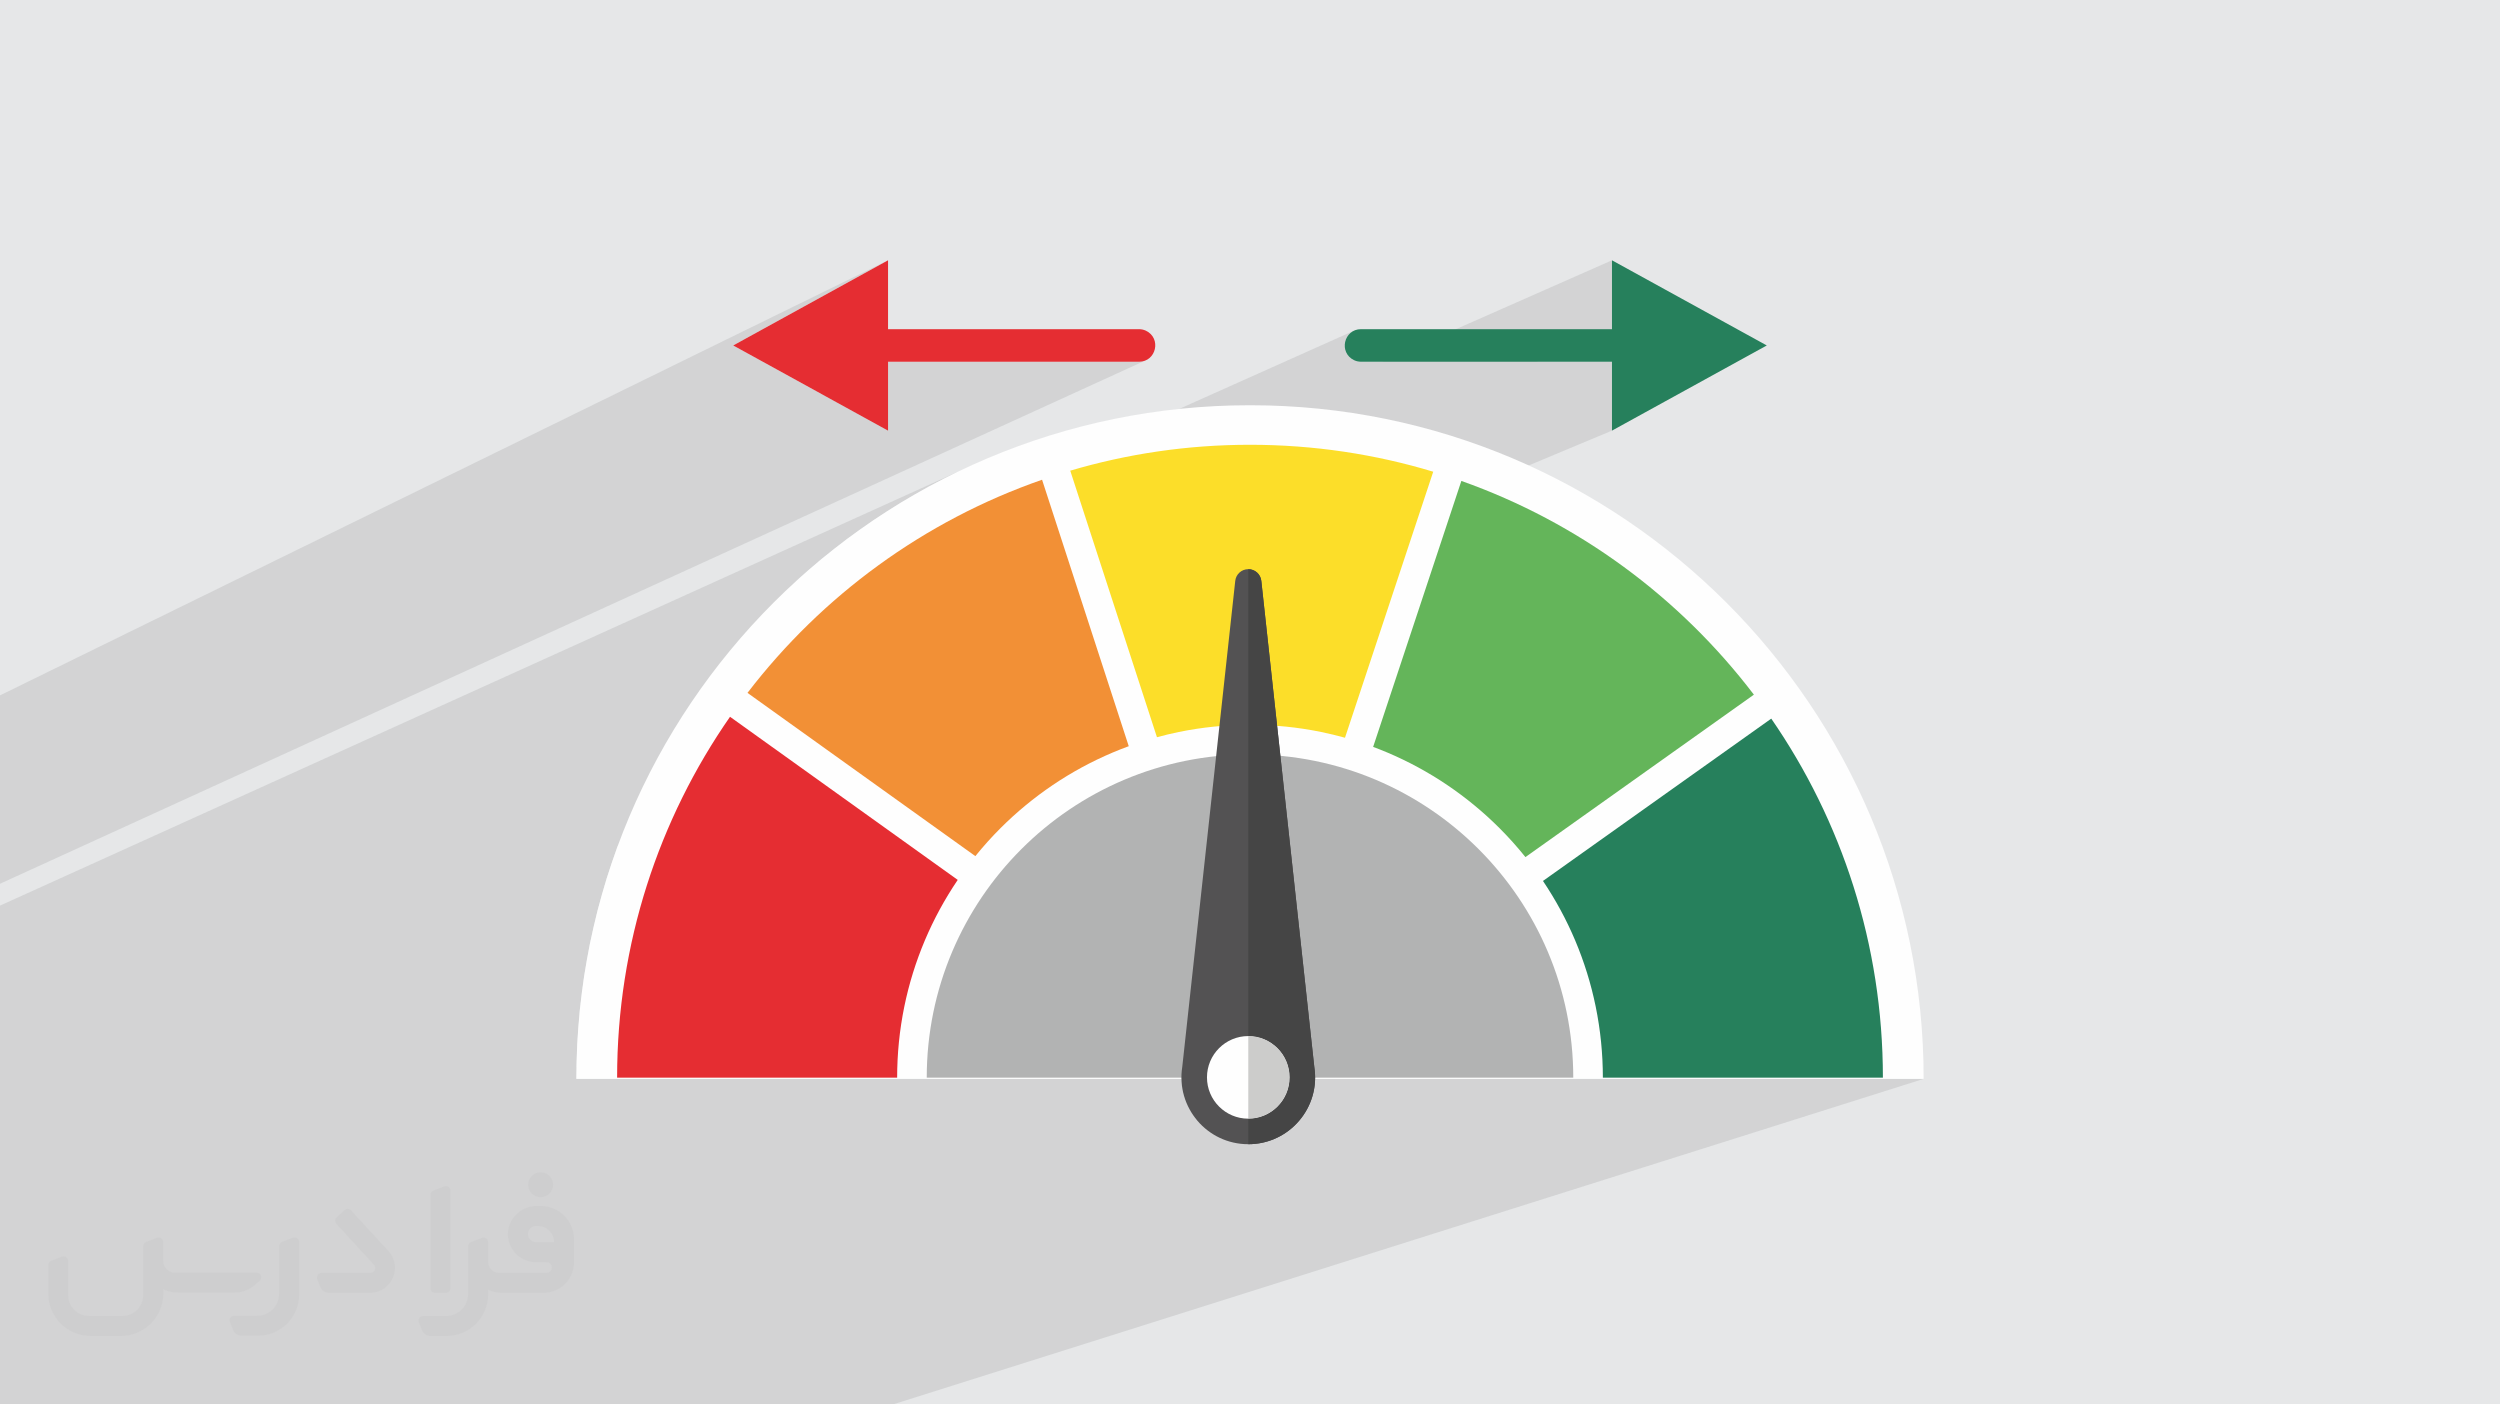
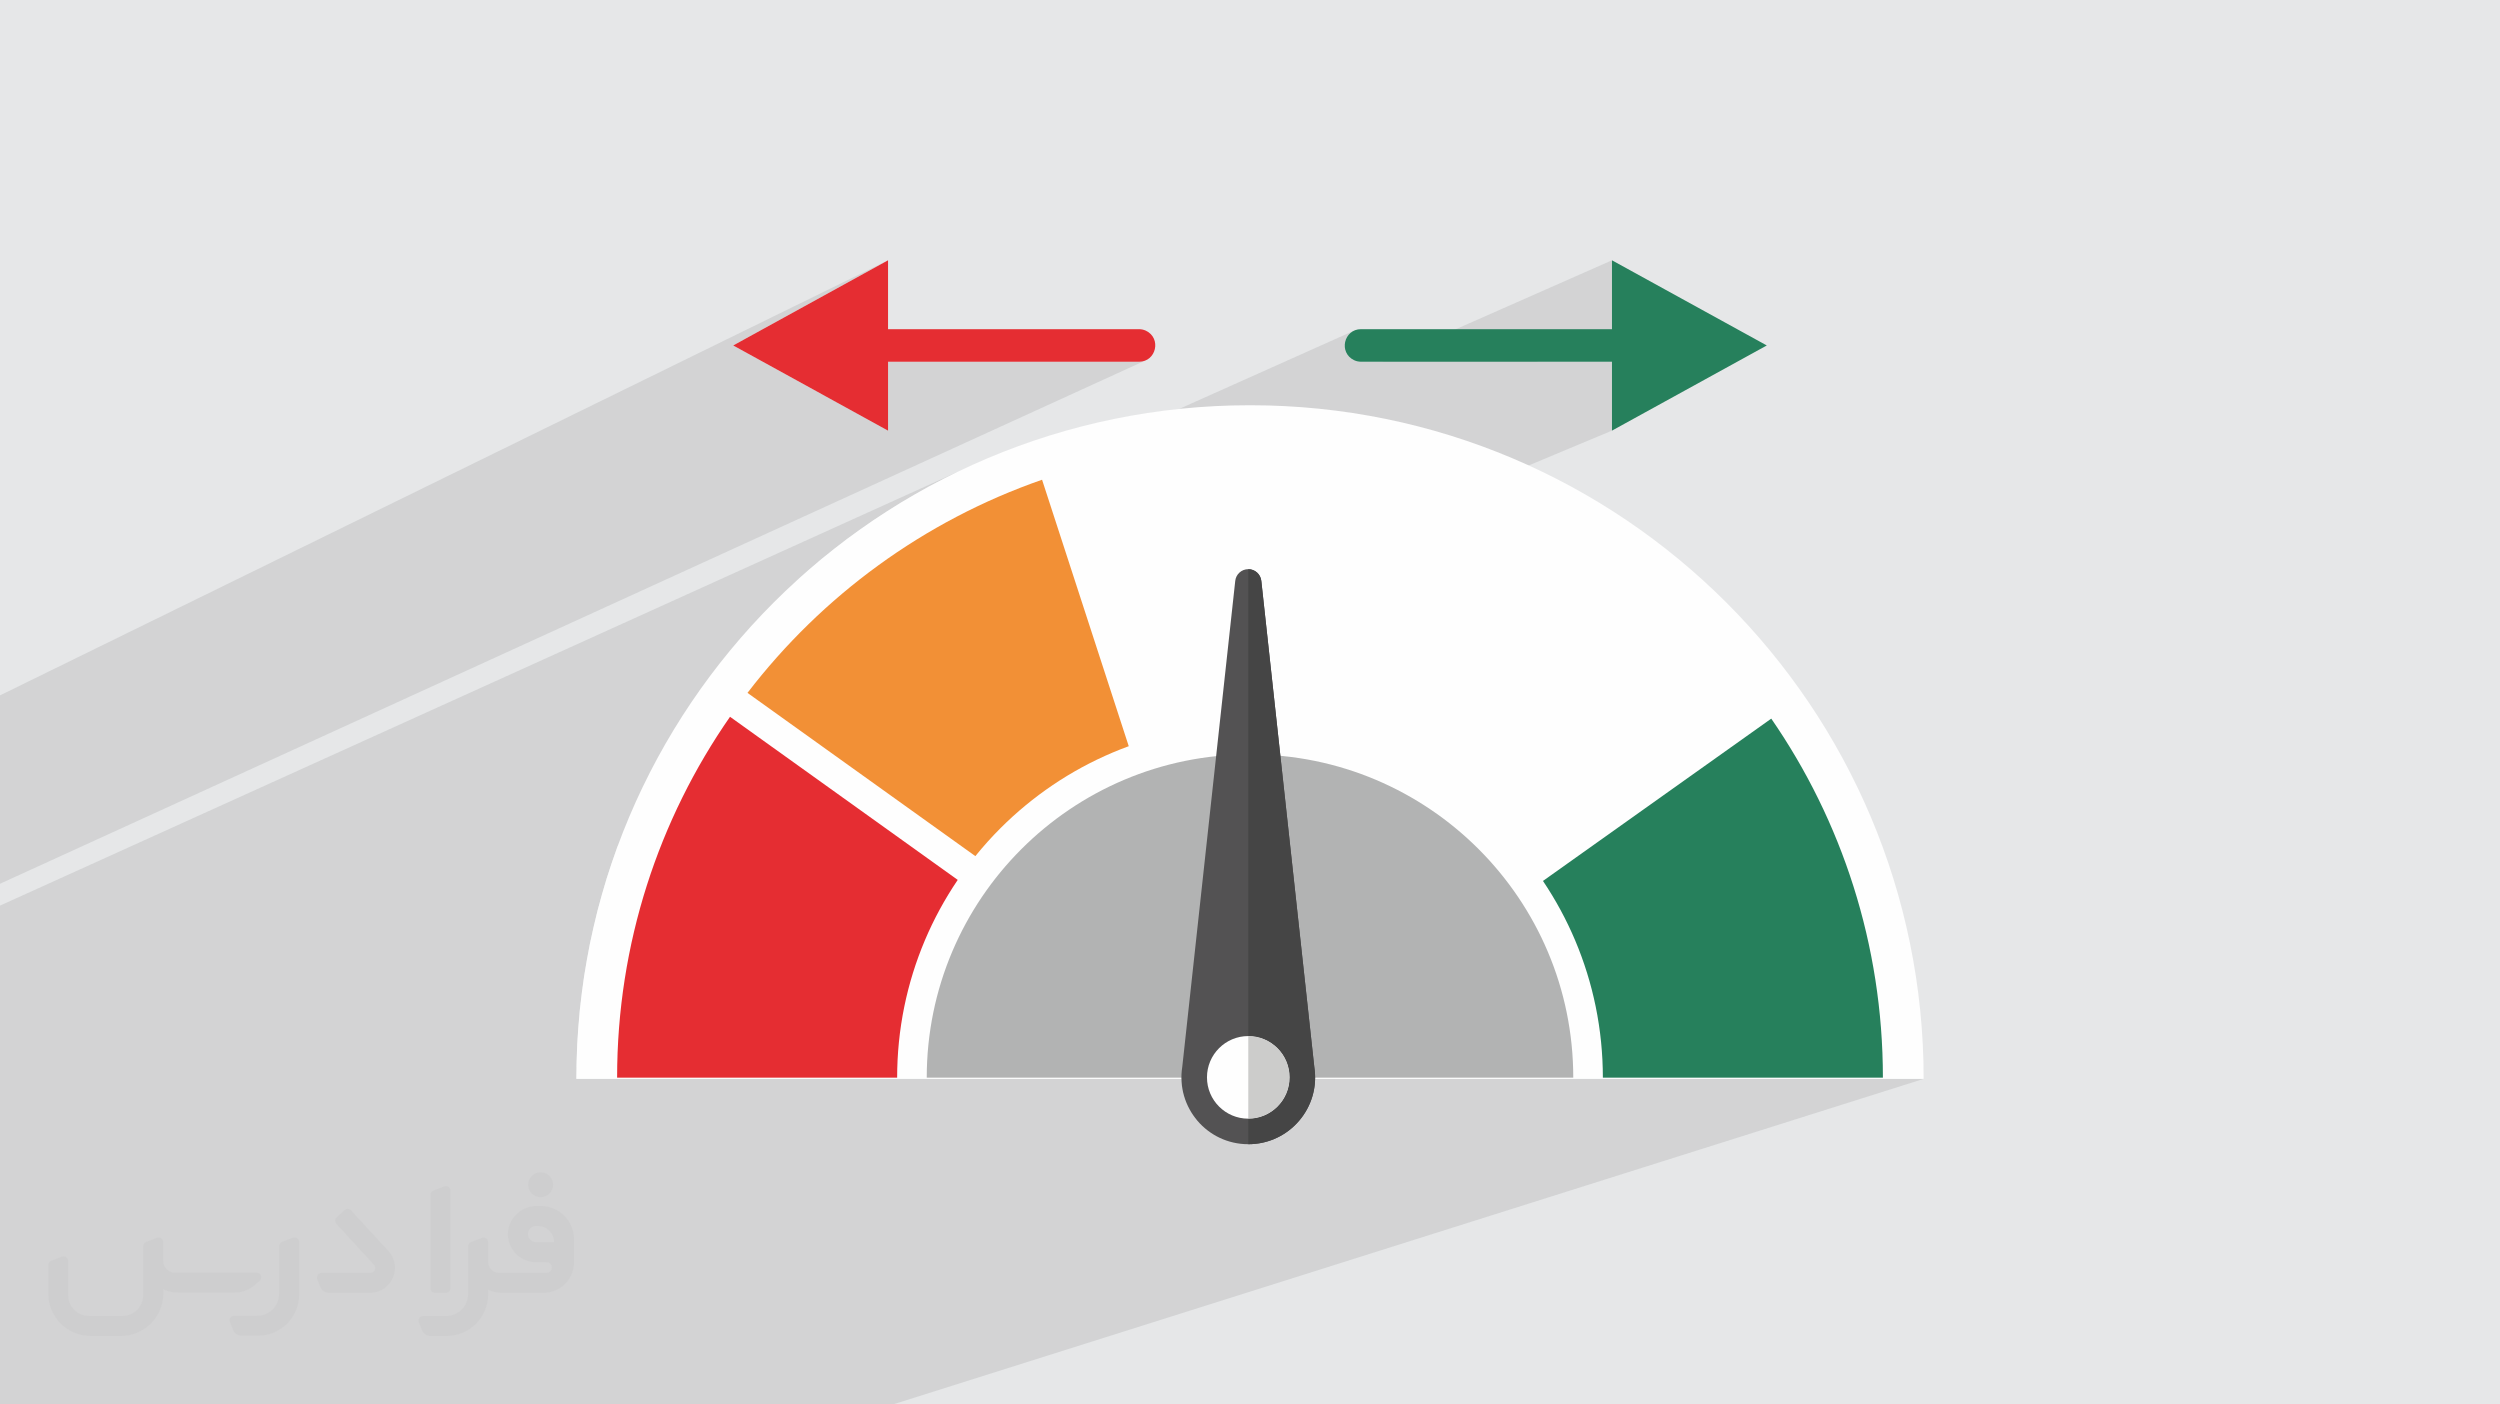
<svg xmlns="http://www.w3.org/2000/svg" xml:space="preserve" width="94.192mm" height="52.917mm" version="1.0" style="shape-rendering:geometricPrecision; text-rendering:geometricPrecision; image-rendering:optimizeQuality; fill-rule:evenodd; clip-rule:evenodd" viewBox="0 0 9404.92 5283.66">
  <defs>
    <style type="text/css">
   
    .fil11 {fill:#FEFEFE;fill-rule:nonzero}
    .fil3 {fill:#FEFEFE;fill-rule:nonzero}
    .fil9 {fill:#B2B3B3;fill-rule:nonzero}
    .fil6 {fill:#F29036;fill-rule:nonzero}
    .fil8 {fill:#E52D32;fill-rule:nonzero}
    .fil7 {fill:#FCDE29;fill-rule:nonzero}
    .fil12 {fill:#CCB226;fill-rule:nonzero}
    .fil14 {fill:#CCCCCB;fill-rule:nonzero}
    .fil10 {fill:#535253;fill-rule:nonzero}
    .fil4 {fill:#64B55A;fill-rule:nonzero}
    .fil13 {fill:#454545;fill-rule:nonzero}
    .fil5 {fill:#26805C;fill-rule:nonzero}
    .fil2 {fill:#373435;fill-rule:nonzero;fill-opacity:0.031}
    .fil1 {fill:#2B2A29;fill-opacity:0.102}
    .fil0 {fill:#E6E7E8}
   
  </style>
  </defs>
  <g id="Layer_x0020_1">
    <polygon class="fil0" points="-0,0 9404.92,0 9404.92,5283.66 -0,5283.66 " />
    <path class="fil1" d="M6064.13 1620.01l-3740.74 1563.88 -1.38 3.48 -39.85 117.75 -34.15 120.27 -28.3 122.6 -22.29 124.8 -16.12 126.83 -9.79 128.7 -3.3 130.41 680.37 0 1595.93 0 1.75 24.79 4.14 24.15 6.41 23.38 8.58 22.48 10.63 21.44 12.56 20.26 12.63 16.65 446.18 -153.16 1608.88 0 680.36 0 -3878.26 1224.93 -588.27 0 -941.47 0 -0.08 0 -0.01 0 -0.05 0 -0.14 0 -1.22 0 -0.27 0 -0.73 0 -0.87 0 -1.07 0 -0.88 0 -1.58 0 -0.96 0 -1.67 0 -1.53 0 -1.77 0 -1.66 0 -2.11 0 -2.16 0 -2.22 0 -2.46 0 -2.24 0 -4.05 0 -1.23 0 -5.98 0 -0.01 0 -412.73 0 -434.82 0 -944.21 0 0 -162.5 0 -230.42 0 -1180.37 0 -82.82 0 -13.88 0 -89.92 0 -116.8 3603.76 -1632.54 -109.27 55.97 -106.12 61.03 -102.82 65.91 -99.36 70.66 -95.74 75.24 -89.33 77.38 2096.78 -938.42 -9.38 4.47 -8.2 5.89 -6.96 7.09 -5.66 8.08 -4.32 8.85 -2.92 9.41 -1.46 9.74 0.04 9.86 1.61 9.77 3.24 9.46 4.9 8.94 6.63 8.19 8.41 7.23 10.25 6.06 3.16 1.33 3.15 1.16 3.16 0.98 3.19 0.81 3.22 0.63 3.28 0.46 3.34 0.27 3.42 0.09 79.4 0 864.75 -381.69 0 259.12 -283.77 122.57 283.77 0 0 259.12zm-6064.13 1326.17l0 -299.15 0 -31.03 3340.79 -1636.8 -582.46 320.4 329.56 181.3 252.9 -120.01 944.15 0 11.58 -1 10.5 -2.85 -4307.03 1967.66 0 -5.2 0 -149.17 0 -224.15z" />
    <g id="_1913112873936">
      <path class="fil2" d="M1125.4 4672.59l0 197.03c0,20.41 -3.74,40.82 -11.66,59.56 -7.92,18.74 -19.16,36.25 -33.74,50.4 -14.58,14.58 -31.65,25.82 -50.4,33.74 -18.74,7.92 -39.15,11.66 -59.56,11.66l-60.82 0c-7.08,0 -14.16,-2.08 -19.99,-6.25 -5.83,-4.16 -10.41,-9.58 -12.92,-16.25l-11.24 -29.16c-0.83,-2.5 -1.25,-5.41 -1.25,-8.33 0,-2.92 1.25,-5.42 2.92,-7.92 1.67,-2.5 3.74,-4.16 6.25,-5.41 2.5,-1.25 5.41,-2.09 7.91,-1.67l86.23 0c22.08,0 42.91,-8.75 58.73,-24.57 15.41,-15.42 24.15,-36.65 24.15,-58.73l0 -179.12c0,-3.33 1.26,-6.66 3.33,-9.58 2.09,-2.92 5,-5 7.92,-6.25l40.82 -15.83c2.5,-0.84 5.41,-1.25 8.33,-0.84 2.92,0.42 5.42,1.26 7.5,2.92 2.09,1.67 4.17,3.75 5.42,6.25 1.25,2.92 2.08,5.83 2.08,8.33z" />
      <path class="fil2" d="M2033.88 4536.8l-15 0c-59.57,0 -109.13,48.73 -108.31,107.88 0.42,27.5 12.08,54.16 31.66,73.32 19.57,19.57 46.23,30.4 74.14,30.4l39.57 0c5.42,0 10.41,2.08 14.17,5.83 3.74,3.74 5.83,8.75 5.83,14.16 0,5.42 -2.09,10.41 -5.83,14.17 -3.75,3.74 -8.75,5.83 -14.17,5.83l-179.11 0c-10.83,0 -20.83,-4.58 -28.33,-12.08 -7.5,-7.5 -11.66,-17.91 -12.08,-28.33l0 -74.98c0,-2.92 -0.83,-5.41 -2.08,-7.92 -1.25,-2.5 -3.33,-4.57 -5.42,-6.24 -2.08,-1.67 -4.99,-2.51 -7.5,-2.92 -2.92,-0.42 -5.41,0 -8.33,0.83l-41.24 15.83c-2.92,1.25 -5.83,3.33 -7.92,6.25 -2.08,2.92 -2.92,6.25 -2.92,9.58l0 179.12c0,22.08 -8.75,43.32 -24.15,58.73 -15.42,15.42 -36.65,24.57 -58.73,24.57l-86.64 0.01c-2.92,0 -5.42,0.83 -7.92,2.08 -2.5,1.25 -4.58,3.33 -6.25,5.42 -1.66,2.5 -2.5,4.99 -2.92,7.5 -0.41,2.92 0,5.41 1.26,8.33l11.24 29.16c2.5,6.67 7.08,12.5 12.91,16.66 5.83,4.16 12.91,6.25 20,5.83l60.81 0c41.24,0 80.81,-16.25 109.97,-45.82 29.16,-29.16 45.81,-68.74 45.81,-109.97l0 -18.32c15.84,7.91 33.33,12.08 50.82,12.08l157.03 0c30.41,0 59.99,-12.08 81.65,-33.74 21.66,-21.67 33.74,-50.82 33.74,-81.65l0 -85.81c0,-33.32 -13.33,-65.39 -36.65,-89.14 -23.74,-23.74 -55.82,-36.65 -89.14,-36.65zm50.39 136.2l-66.64 0c-7.92,0 -15.42,-2.5 -21.25,-7.91 -5.83,-5.42 -9.59,-12.5 -10.41,-20.42 0,-4.16 0.42,-8.75 2.08,-12.91 1.67,-4.16 3.75,-7.91 6.67,-10.82 5.83,-5.42 13.75,-8.76 21.66,-8.76l7.09 0c16.25,0 31.65,6.25 42.9,17.91 11.66,11.25 17.91,26.66 17.91,42.91z" />
      <path class="fil2" d="M1694.39 4478.9l0 367.39c0,2.08 -0.42,4.57 -1.25,6.66 -0.84,2.09 -2.09,4.16 -3.75,5.83 -1.67,1.67 -3.33,2.92 -5.41,3.74 -2.09,0.84 -4.16,1.26 -6.67,1.26l-40.82 0c-2.08,0 -4.58,-0.42 -6.66,-1.26 -2.09,-0.83 -4.16,-2.08 -5.42,-3.74 -1.66,-1.67 -2.92,-3.74 -3.74,-5.83 -0.83,-2.09 -1.25,-4.58 -1.25,-6.66l0 -351.57c0,-3.32 0.83,-6.66 2.92,-9.58 2.08,-2.92 4.58,-5 7.91,-6.25l40.83 -15.83c2.5,-0.84 5.41,-1.25 8.33,-1.25 2.92,0.41 5.41,1.25 7.5,2.92 2.5,1.66 4.16,3.74 5.41,6.24 1.25,2.09 2.09,5 2.09,7.92z" />
      <path class="fil2" d="M1391.56 4863.79l-153.7 0c-7.08,0 -14.17,-2.09 -20,-6.25 -5.83,-4.16 -10.41,-9.99 -13.33,-16.66l-11.24 -28.74c-0.83,-2.51 -1.25,-5.42 -0.83,-8.34 0.41,-2.92 1.25,-5.41 2.92,-7.91 1.66,-2.51 3.74,-4.16 6.24,-5.42 2.51,-1.25 5.42,-2.08 7.92,-2.08l184.11 0c3.33,0 6.66,-1.25 9.58,-2.92 2.93,-2.09 5,-4.58 6.67,-7.92 1.25,-3.33 1.67,-6.66 1.25,-9.99 -0.42,-3.33 -2.08,-6.67 -4.16,-9.17l-141.63 -154.12c-2.92,-3.33 -4.58,-7.92 -4.58,-12.5 0,-4.58 2.09,-8.75 5.83,-12.08l29.58 -27.49c3.33,-2.92 7.92,-4.58 12.5,-4.58 4.58,0.42 8.75,2.09 12.08,5.83l140.37 152.87c55.41,59.57 12.5,157.46 -69.56,157.46z" />
      <path class="fil2" d="M977.53 4817.97l-20 17.07c-20.83,17.91 -47.49,27.91 -74.98,27.91l-211.19 0c-19.57,0 -39.15,-4.16 -57.06,-12.49l0 16.25c0,20.82 -4.16,41.65 -12.08,60.81 -7.91,19.16 -19.57,36.65 -34.57,51.65 -14.58,14.58 -32.07,26.24 -51.65,34.58 -19.16,7.91 -39.99,12.07 -60.82,12.07l-114.55 0.01c-20.83,0 -41.66,-4.17 -60.82,-12.08 -19.16,-7.92 -36.65,-19.58 -51.65,-34.58 -14.58,-14.58 -26.24,-32.07 -34.57,-51.65 -7.92,-19.16 -12.08,-39.98 -12.08,-60.81l0 -107.89c0,-3.33 1.25,-6.66 2.92,-9.58 2.09,-2.92 4.58,-5 7.92,-6.25l40.82 -15.83c2.5,-0.84 5.41,-1.26 8.33,-0.84 2.92,0.42 5.42,1.25 7.5,2.92 2.09,1.67 4.16,3.75 5.42,6.25 1.25,2.5 2.08,5 2.08,7.92l0 128.71c0,20.83 8.34,40.82 22.92,55.41 14.58,14.58 34.57,22.91 55.4,22.91l125.79 0c20.83,0 40.41,-8.34 54.99,-22.92 14.58,-14.58 22.92,-34.57 22.92,-55.4l0 -184.11c0,-3.33 1.25,-6.67 2.92,-9.59 2.08,-2.92 4.57,-4.99 7.91,-6.24l40.82 -15.84c2.51,-0.83 5.42,-1.25 8.34,-0.83 2.92,0.42 5.41,1.25 7.91,2.92 2.51,1.67 4.17,3.74 5.42,6.25 1.25,2.5 2.08,5.41 2.08,7.91l0 70.4c0,11.66 4.58,23.32 12.92,31.65 8.33,8.34 19.57,13.33 31.65,13.33l307.4 0c3.33,0 7.09,0.84 9.59,2.92 2.92,2.09 5,5 6.25,7.92 1.25,3.33 1.25,6.66 0.41,10.41 0,3.74 -2.08,6.66 -4.57,8.75z" />
      <path class="fil2" d="M2033.88 4503.89c25.82,0 47.07,-21.25 47.07,-47.07 0,-25.83 -21.25,-47.07 -47.07,-47.07 -25.83,0 -47.08,21.24 -47.08,47.07 0,25.82 21.25,47.07 47.08,47.07z" />
    </g>
    <path class="fil3" d="M4702.47 1524.49c-1399.63,0 -2534.22,1134.62 -2534.22,2534.24l680.37 0 3707.71 0 680.36 0c0,-1399.62 -1134.59,-2534.24 -2534.21,-2534.24z" />
-     <path class="fil4" d="M5444.74 2953.45c70.26,47.47 136.33,101.99 196.37,162.02 34.43,34.43 67.03,70.83 97.51,108.88l859.43 -611.05c-278.12,-365.35 -659.42,-647.83 -1100.48,-804.05l-331.9 1000.57c18.01,6.69 35.87,13.76 53.54,21.24 78.68,33.28 154.56,74.46 225.53,122.4z" />
    <path class="fil5" d="M6663.4 2703.43l-858.79 610.63c47.32,70.34 88.01,145.46 120.95,223.34 33.91,80.16 59.95,164.04 77.39,249.32 17.88,87.44 26.97,177.41 26.97,267.42l1053.48 0c0,-501.59 -155.12,-966.92 -419.99,-1350.71z" />
    <path class="fil6" d="M3960.2 2953.45c70.96,-47.95 146.84,-89.13 225.52,-122.4 19.98,-8.45 40.19,-16.43 60.59,-23.87l-326.1 -1002.44c-443.8,154.31 -827.84,436.23 -1108.21,801.86l857.24 614.1c29.65,-36.71 61.25,-71.88 94.58,-105.21 60.04,-60.04 126.11,-114.56 196.38,-162.02z" />
-     <path class="fil7" d="M4702.47 2726.67c89.98,0 179.96,9.08 267.41,26.96 30.18,6.19 60.18,13.46 89.9,21.75l332 -1000.83c-218.21,-65.9 -449.61,-101.34 -689.31,-101.34 -234.92,0 -461.88,34.06 -676.26,97.44l326.21 1002.72c27.35,-7.47 54.91,-14.06 82.64,-19.74 87.44,-17.88 177.41,-26.96 267.41,-26.96z" />
    <path class="fil8" d="M3479.37 3537.39c33.29,-78.69 74.47,-154.57 122.41,-225.54 0.38,-0.56 0.77,-1.12 1.16,-1.69l-856.63 -613.67c-267.77,385.12 -424.77,853.02 -424.77,1357.63l1053.48 0c0,-90 9.08,-179.98 26.97,-267.42 17.44,-85.28 43.48,-169.16 77.38,-249.32z" />
    <path class="fil9" d="M4702.47 2838.01c-671.64,0 -1216.11,544.48 -1216.11,1216.12l326.5 0 1779.23 0 326.49 0c0,-671.64 -544.47,-1216.12 -1216.1,-1216.12z" />
    <path class="fil10" d="M4695.98 4304.46l-0.01 0c-154.77,0 -272.81,-138.48 -248.26,-291.3l199.25 -1828c2.74,-25.03 23.85,-43.98 49.03,-43.98 25.18,0 46.31,18.95 49.04,43.98l199.28 1828c24.5,152.82 -93.53,291.3 -248.31,291.3z" />
    <path class="fil11" d="M4540.61 4053.04c0,-85.82 69.56,-155.39 155.37,-155.39 85.83,0 155.39,69.57 155.39,155.39 0,85.81 -69.56,155.37 -155.39,155.37 -85.81,0 -155.37,-69.56 -155.37,-155.37z" />
    <path class="fil12" d="M4695.97 2141.18l0 0 0.01 0c0,0 0,0 -0.01,0z" />
    <path class="fil13" d="M4695.98 4304.46l-0.01 0 0 -96.04c0.01,0 0.01,0 0.01,0 85.83,0 155.39,-69.56 155.39,-155.37 0,-85.82 -69.56,-155.39 -155.39,-155.39 0,0 0,0 -0.01,0l0 -1756.47c0.01,0 0.01,0 0.01,0l0 0c25.18,0 46.31,18.95 49.04,43.98l199.28 1828c2.17,13.57 3.23,27.05 3.23,40.31 0,0.23 0,0.44 0,0.66 -0.34,135.73 -110.75,250.33 -251.54,250.33z" />
    <path class="fil14" d="M4695.98 4208.42c0,0 0,0 -0.01,0l0 -310.77c0.01,0 0.01,0 0.01,0 85.83,0 155.39,69.57 155.39,155.39 0,85.81 -69.56,155.37 -155.39,155.37z" />
    <path class="fil5" d="M6064.14 979.2l582.47 320.4 -582.47 320.4 0 -259.12 -944.15 0c-9.27,0 -17.46,-1.95 -25.9,-5.72 -59.66,-28.81 -38.62,-116.85 25.9,-116.85l944.15 0 0 -259.12z" />
    <path class="fil8" d="M3340.8 1620.01l-582.46 -320.4 582.46 -320.4 0 259.12 944.15 0c9.27,0 17.46,1.95 25.9,5.72 59.66,28.81 38.62,116.85 -25.9,116.85l-944.15 0 0 259.12z" />
  </g>
</svg>